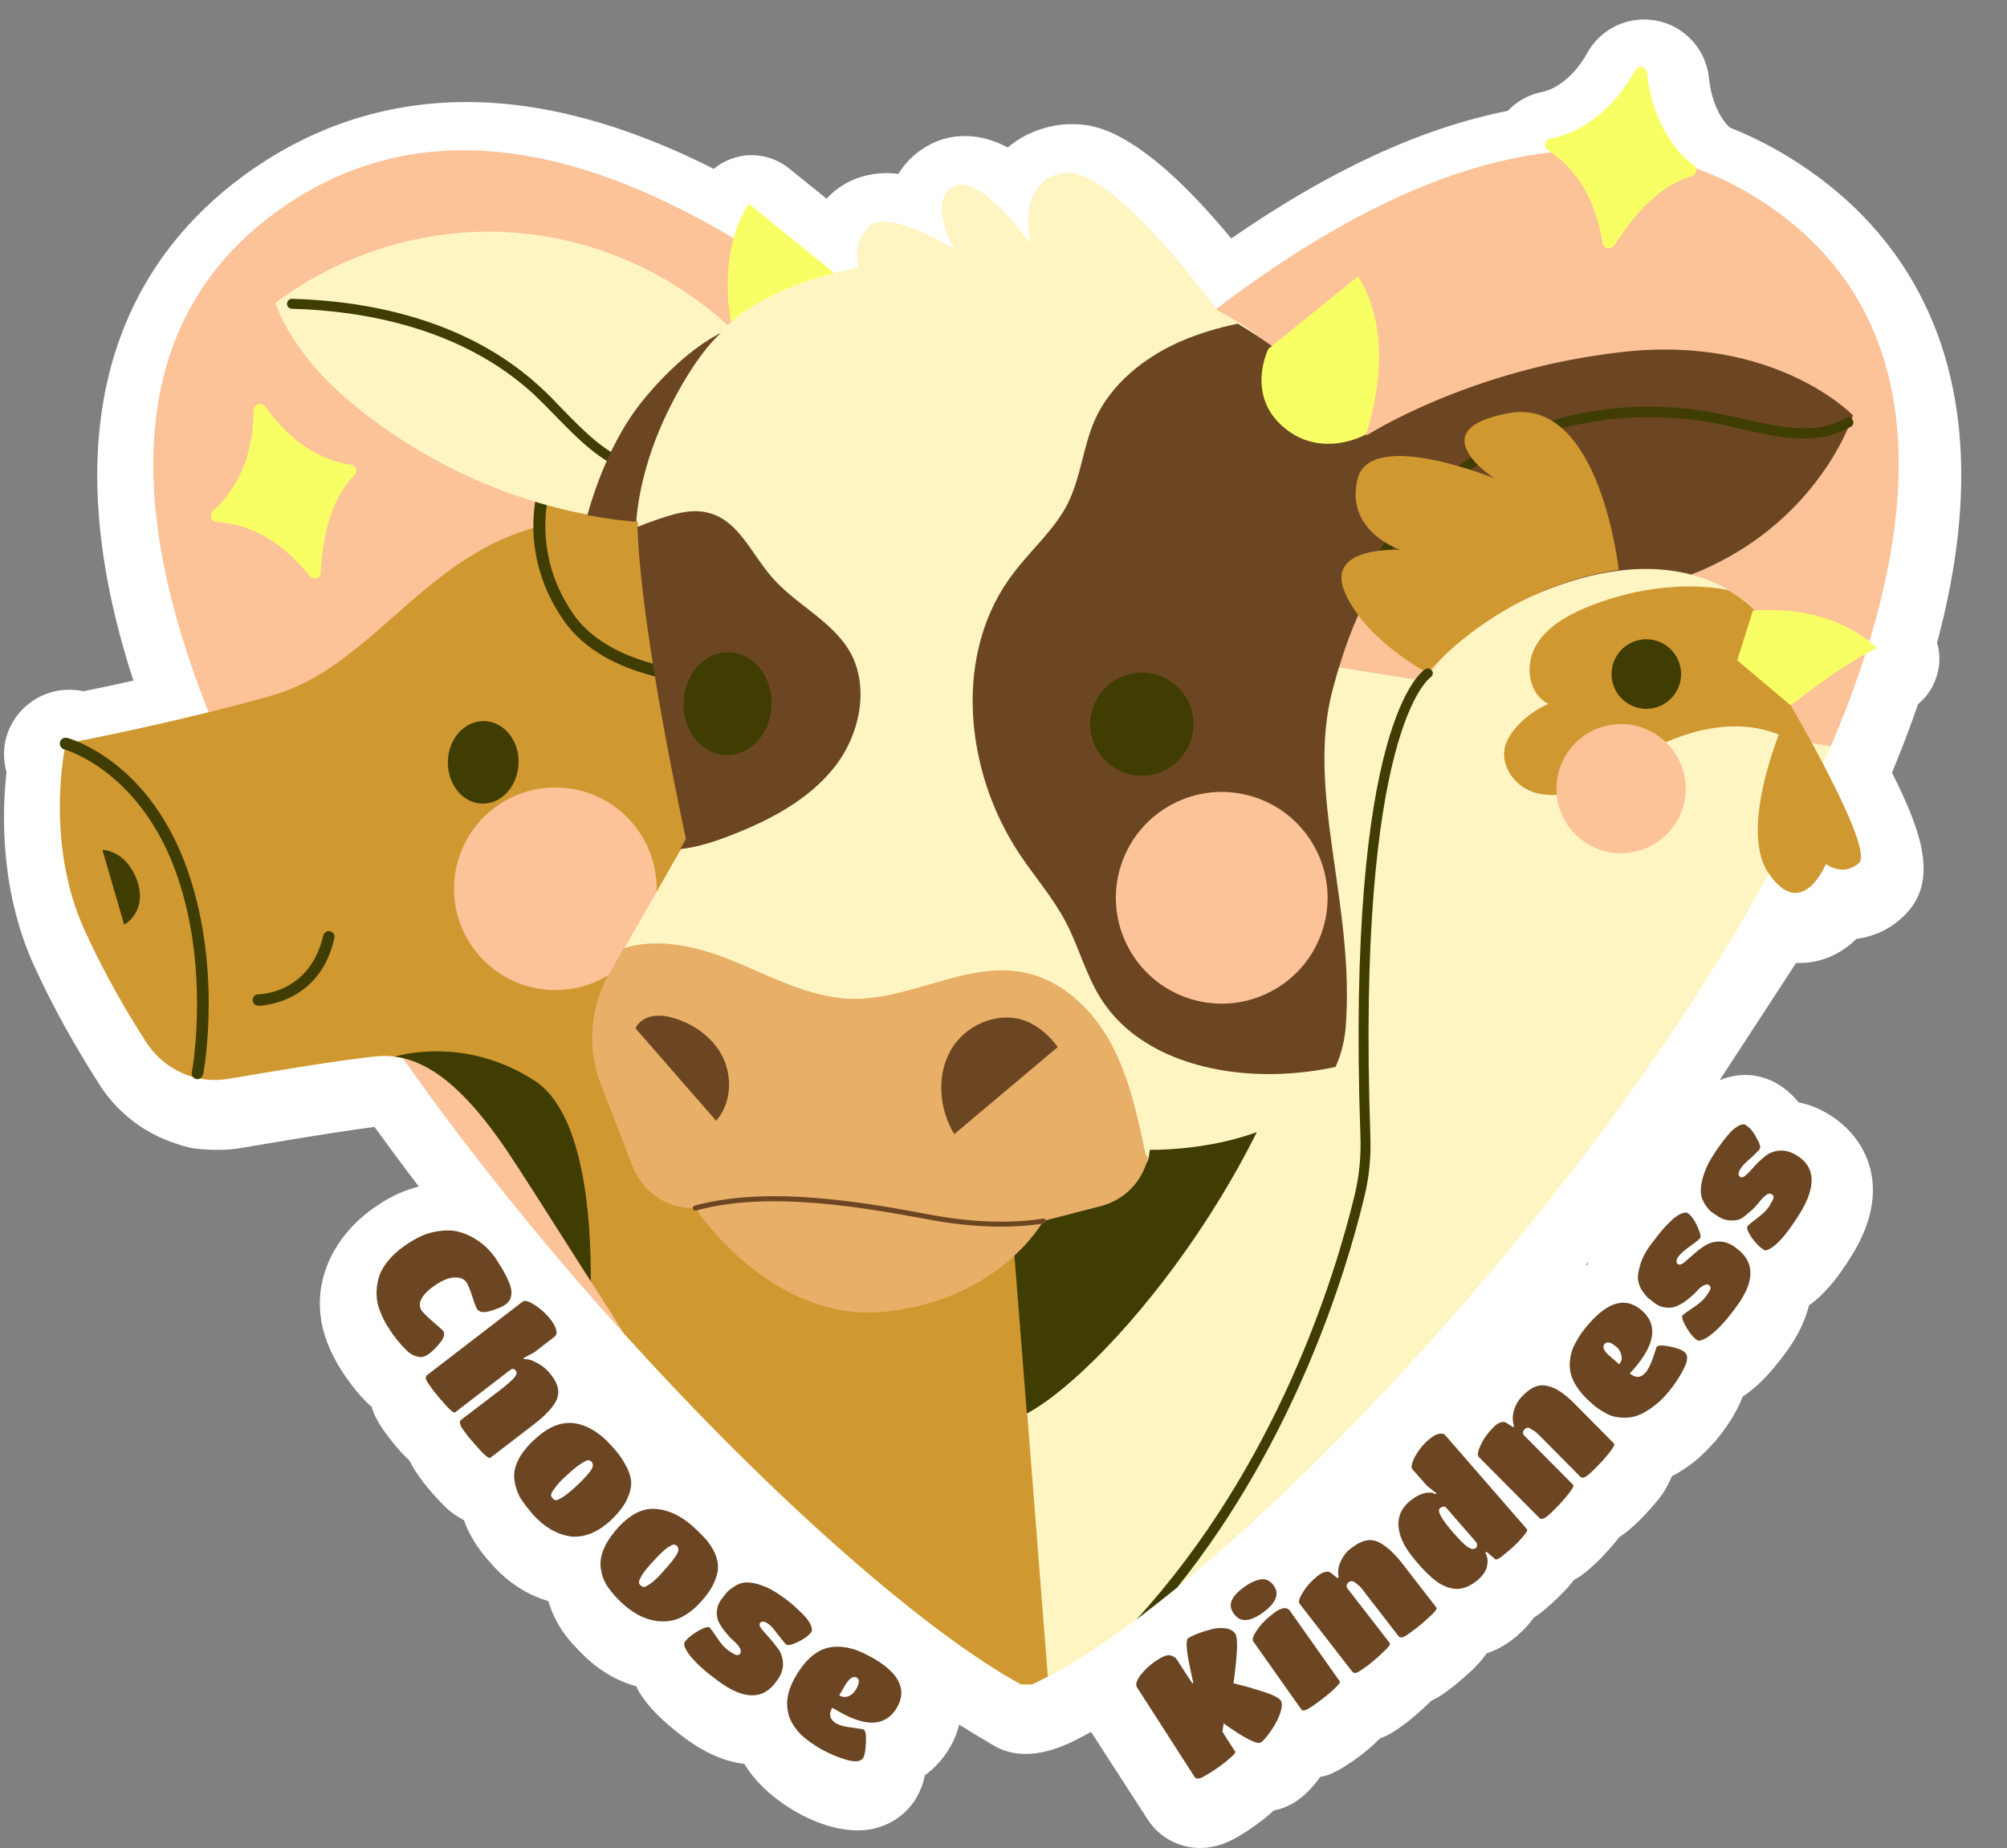
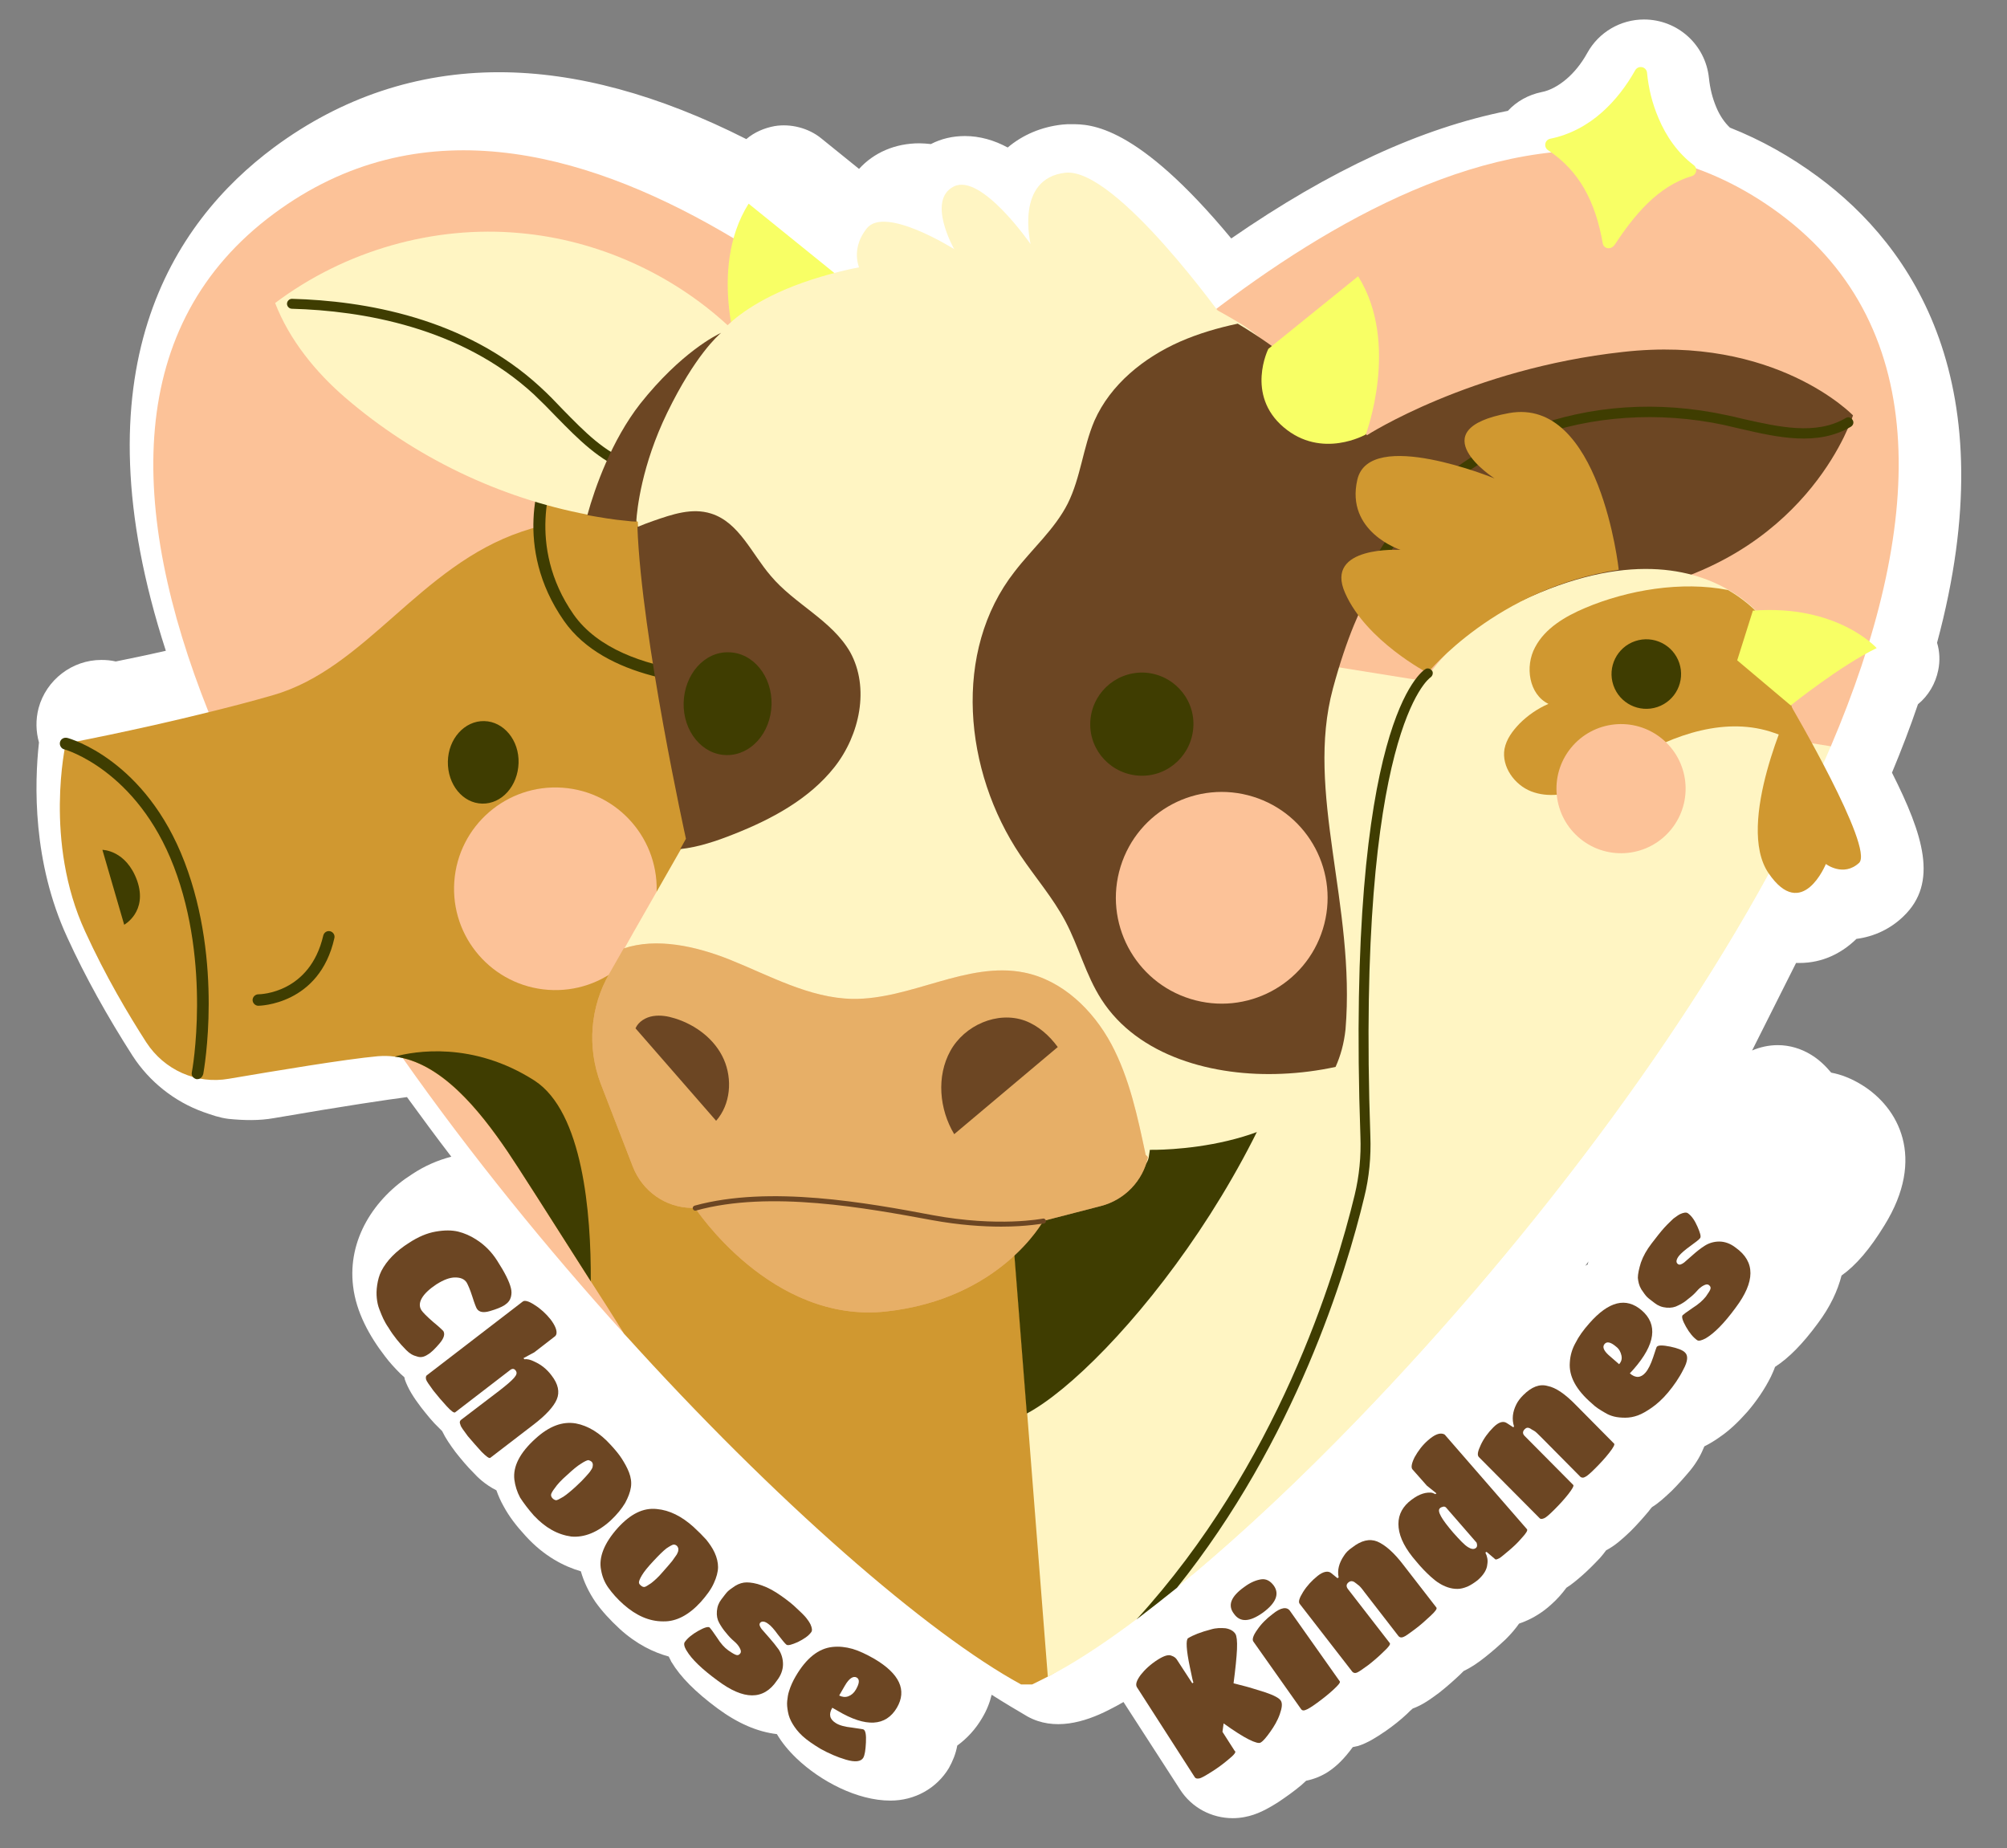
<svg xmlns="http://www.w3.org/2000/svg" height="483.6" preserveAspectRatio="xMidYMid meet" version="1.0" viewBox="3.2 11.5 525.2 483.6" width="525.2" zoomAndPan="magnify">
  <rect x="3.2" y="11.5" width="525.2" height="483.6" fill="#808080" stroke="none" />
  <g>
    <g id="change1_1">
-       <path d="M473.2,263.5c0.3,0,0.6,0,0.9,0c6.1,0,11.1-2.6,14.9-6.3c4.6-0.6,8.9-2.6,12.3-5.9c9.2-8.8,5.2-21.3-3-37.6 c2.5-6,4.8-12,6.8-17.9c2.7-2.2,4.6-5.4,5.3-8.9c0.5-2.4,0.4-4.9-0.3-7.2c18.3-67.9-6.5-103.7-31.1-121.9 c-7.3-5.4-15-9.7-23.1-12.9c-1.4-1.3-2.7-3.2-3.6-5.4c-1-2.4-1.6-4.8-1.9-7.6c-0.9-8.7-8.2-15.3-17-15.3c-6.1,0-11.8,3.3-14.8,8.7 c-1.6,2.9-3.5,5.2-5.5,6.9c-2,1.7-4.3,3-6.5,3.4c-3.4,0.7-6.5,2.4-8.8,4.9c-22.7,4.5-46.5,15.5-72.4,33.4 c-24.8-29.9-36.9-29.9-41.8-29.9c-0.8,0-1.6,0-2.4,0.1c-5.5,0.6-10.4,2.7-14.3,6c-3.5-1.9-7.3-3-11.2-3c-3.2,0-6.2,0.7-8.9,2.1 c-3.6,1.8-6.5,4.5-8.5,7.8c-1-0.1-2-0.2-3-0.2c-6.3,0-11.9,2.4-15.8,6.7c0,0-9.9-8-9.9-8c-3.3-2.7-8-3.9-12.2-3.2 c-2.7,0.5-5.3,1.6-7.4,3.4c-22.9-11.6-44.6-17.5-64.7-17.5c-21.4,0-41.2,6.6-58.8,19.6c-26.7,19.8-52.2,58.5-28.4,131.8 c-5.2,1.2-9.7,2.1-13.1,2.8c-1.3-0.3-2.5-0.4-3.8-0.4c-7.6,0-14.4,5.2-16.4,12.6c-0.8,3.1-0.7,6.1,0.1,9 c-1.2,10.8-1.7,31.3,7.4,51c4.7,10.3,10.5,20.7,17.1,31c4.4,6.8,11,12,18.5,14.7c2.3,0.8,4.2,1.5,6.6,1.8c4,0.4,8,0.5,11.9-0.2 c19.2-3.3,29.5-4.8,34.8-5.5c3.8,5.2,7.6,10.4,11.6,15.6c-3.5,0.9-7,2.4-10.3,4.6c-9.9,6.3-16.9,17.1-15.4,29.3 c0.8,6.8,4.3,13.1,8.4,18.4c1.2,1.6,2.6,3.1,4,4.5c0.3,0.3,0.7,0.6,1,0.9c0.1,0.2,0.1,0.4,0.1,0.5c0.9,2.6,2.4,4.9,4.3,7.4 c1.5,1.9,3,3.8,4.7,5.4c0.2,0.2,0.5,0.5,0.8,0.8c0.9,1.9,2.1,3.6,3.5,5.5c1.5,1.9,3,3.7,4.7,5.4c1,1.1,3,3.1,6,4.6 c0.5,1.4,1.1,2.8,1.9,4.2c1.4,2.6,3.3,5.1,5.7,7.7c4.9,5.4,10.1,8,14.5,9.3c0.8,2.8,2.1,5.5,3.8,8c1.7,2.4,3.8,4.7,6.4,7.1 c4.4,4,8.8,6.1,12.8,7.2c0.2,0.4,0.4,0.8,0.6,1.2c0,0.1,0.1,0.2,0.1,0.2c2.4,4,6.3,7.9,12.1,12.2c5.3,3.9,10.4,6.1,15.5,6.7 c1.3,2.2,3,4.3,5.2,6.4c6.2,5.9,15.8,11,24.5,11c6.4,0,12.1-3.2,15.3-8.5c1-1.8,1.8-3.7,2.2-5.9c2.6-1.9,4.8-4.3,6.5-7.2 c1.2-2,2-4,2.5-6.1c3.3,2.1,6.5,4,9.4,5.7c6.9,3.8,14.8,1.6,21.4-1.8c1.2-0.6,2.5-1.3,3.7-2l14.8,22.9c3,4.7,8.2,7.5,13.8,7.5 c1,0,2.1-0.1,3.1-0.3c3.2-0.6,5.8-2,8.8-3.9c2.1-1.4,4.2-2.9,6.1-4.5c0.4-0.4,0.8-0.7,1.2-1.1c2-0.4,4-1.2,5.7-2.3 c2.3-1.5,4.3-3.5,6.5-6.5c0.5-0.1,1-0.2,1.4-0.3c2.5-0.8,4.7-2.2,7.2-3.9c2-1.4,3.9-2.9,5.6-4.5c0.5-0.5,1-1,1.5-1.4c0,0,0,0,0,0 c2.5-0.9,4.6-2.4,7-4.2c1.9-1.5,3.7-3.1,5.4-4.7c0.3-0.3,0.6-0.6,0.9-0.9c1.9-0.9,3.7-2.1,5.7-3.7c1.9-1.5,3.7-3.1,5.4-4.7 c1.4-1.4,2.5-2.7,3.4-4c0.4-0.2,0.9-0.3,1.3-0.5c2.5-1,4.9-2.5,7-4.4c1.7-1.5,3-3,4.1-4.5c1.3-0.8,2.6-1.9,4-3.1 c1.6-1.4,3.2-3,4.8-4.7c0.6-0.7,1.1-1.3,1.6-2c2.3-1.2,4.2-2.9,6.4-5c1.7-1.7,3.3-3.5,4.8-5.3c0.3-0.4,0.5-0.7,0.8-1 c1.8-1.1,3.4-2.6,5.2-4.3c1.7-1.7,3.3-3.5,4.8-5.3c1.8-2.2,2.9-4.3,3.7-6.3c1.4-0.7,2.9-1.6,4.4-2.7c2.3-1.6,4.5-3.7,6.9-6.4 c2.3-2.7,4.4-5.7,6.1-9.1c0.4-0.9,0.8-1.7,1.1-2.6c3.7-2.4,7.3-6.1,11.2-11.4c3.3-4.4,5.2-8.6,6.2-12.5c3.8-2.7,7.4-6.9,11.2-13.1 c11-17.7,3.7-30.9-5.9-36.8c-2.6-1.6-5.3-2.7-8-3.2c-1.6-1.9-3.3-3.5-5.3-4.7c-2.6-1.6-5.6-2.5-8.7-2.5c-2.3,0-4.6,0.5-6.7,1.4 L473.2,263.5z M418.9,341.6c-0.1,0.3-0.2,0.5-0.2,0.8c-0.2,0.1-0.5,0.2-0.7,0.4C418.3,342.4,418.6,342,418.9,341.6z" fill="#fff" />
+       <path d="M473.2,263.5c0.3,0,0.6,0,0.9,0c6.1,0,11.1-2.6,14.9-6.3c4.6-0.6,8.9-2.6,12.3-5.9c9.2-8.8,5.2-21.3-3-37.6 c2.5-6,4.8-12,6.8-17.9c2.7-2.2,4.6-5.4,5.3-8.9c0.5-2.4,0.4-4.9-0.3-7.2c18.3-67.9-6.5-103.7-31.1-121.9 c-7.3-5.4-15-9.7-23.1-12.9c-1.4-1.3-2.7-3.2-3.6-5.4c-1-2.4-1.6-4.8-1.9-7.6c-0.9-8.7-8.2-15.3-17-15.3c-6.1,0-11.8,3.3-14.8,8.7 c-1.6,2.9-3.5,5.2-5.5,6.9c-2,1.7-4.3,3-6.5,3.4c-3.4,0.7-6.5,2.4-8.8,4.9c-22.7,4.5-46.5,15.5-72.4,33.4 c-24.8-29.9-36.9-29.9-41.8-29.9c-0.8,0-1.6,0-2.4,0.1c-5.5,0.6-10.4,2.7-14.3,6c-3.5-1.9-7.3-3-11.2-3c-3.2,0-6.2,0.7-8.9,2.1 c-1-0.1-2-0.2-3-0.2c-6.3,0-11.9,2.4-15.8,6.7c0,0-9.9-8-9.9-8c-3.3-2.7-8-3.9-12.2-3.2 c-2.7,0.5-5.3,1.6-7.4,3.4c-22.9-11.6-44.6-17.5-64.7-17.5c-21.4,0-41.2,6.6-58.8,19.6c-26.7,19.8-52.2,58.5-28.4,131.8 c-5.2,1.2-9.7,2.1-13.1,2.8c-1.3-0.3-2.5-0.4-3.8-0.4c-7.6,0-14.4,5.2-16.4,12.6c-0.8,3.1-0.7,6.1,0.1,9 c-1.2,10.8-1.7,31.3,7.4,51c4.7,10.3,10.5,20.7,17.1,31c4.4,6.8,11,12,18.5,14.7c2.3,0.8,4.2,1.5,6.6,1.8c4,0.4,8,0.5,11.9-0.2 c19.2-3.3,29.5-4.8,34.8-5.5c3.8,5.2,7.6,10.4,11.6,15.6c-3.5,0.9-7,2.4-10.3,4.6c-9.9,6.3-16.9,17.1-15.4,29.3 c0.8,6.8,4.3,13.1,8.4,18.4c1.2,1.6,2.6,3.1,4,4.5c0.3,0.3,0.7,0.6,1,0.9c0.1,0.2,0.1,0.4,0.1,0.5c0.9,2.6,2.4,4.9,4.3,7.4 c1.5,1.9,3,3.8,4.7,5.4c0.2,0.2,0.5,0.5,0.8,0.8c0.9,1.9,2.1,3.6,3.5,5.5c1.5,1.9,3,3.7,4.7,5.4c1,1.1,3,3.1,6,4.6 c0.5,1.4,1.1,2.8,1.9,4.2c1.4,2.6,3.3,5.1,5.7,7.7c4.9,5.4,10.1,8,14.5,9.3c0.8,2.8,2.1,5.5,3.8,8c1.7,2.4,3.8,4.7,6.4,7.1 c4.4,4,8.8,6.1,12.8,7.2c0.2,0.4,0.4,0.8,0.6,1.2c0,0.1,0.1,0.2,0.1,0.2c2.4,4,6.3,7.9,12.1,12.2c5.3,3.9,10.4,6.1,15.5,6.7 c1.3,2.2,3,4.3,5.2,6.4c6.2,5.9,15.8,11,24.5,11c6.4,0,12.1-3.2,15.3-8.5c1-1.8,1.8-3.7,2.2-5.9c2.6-1.9,4.8-4.3,6.5-7.2 c1.2-2,2-4,2.5-6.1c3.3,2.1,6.5,4,9.4,5.7c6.9,3.8,14.8,1.6,21.4-1.8c1.2-0.6,2.5-1.3,3.7-2l14.8,22.9c3,4.7,8.2,7.5,13.8,7.5 c1,0,2.1-0.1,3.1-0.3c3.2-0.6,5.8-2,8.8-3.9c2.1-1.4,4.2-2.9,6.1-4.5c0.4-0.4,0.8-0.7,1.2-1.1c2-0.4,4-1.2,5.7-2.3 c2.3-1.5,4.3-3.5,6.5-6.5c0.5-0.1,1-0.2,1.4-0.3c2.5-0.8,4.7-2.2,7.2-3.9c2-1.4,3.9-2.9,5.6-4.5c0.5-0.5,1-1,1.5-1.4c0,0,0,0,0,0 c2.5-0.9,4.6-2.4,7-4.2c1.9-1.5,3.7-3.1,5.4-4.7c0.3-0.3,0.6-0.6,0.9-0.9c1.9-0.9,3.7-2.1,5.7-3.7c1.9-1.5,3.7-3.1,5.4-4.7 c1.4-1.4,2.5-2.7,3.4-4c0.4-0.2,0.9-0.3,1.3-0.5c2.5-1,4.9-2.5,7-4.4c1.7-1.5,3-3,4.1-4.5c1.3-0.8,2.6-1.9,4-3.1 c1.6-1.4,3.2-3,4.8-4.7c0.6-0.7,1.1-1.3,1.6-2c2.3-1.2,4.2-2.9,6.4-5c1.7-1.7,3.3-3.5,4.8-5.3c0.3-0.4,0.5-0.7,0.8-1 c1.8-1.1,3.4-2.6,5.2-4.3c1.7-1.7,3.3-3.5,4.8-5.3c1.8-2.2,2.9-4.3,3.7-6.3c1.4-0.7,2.9-1.6,4.4-2.7c2.3-1.6,4.5-3.7,6.9-6.4 c2.3-2.7,4.4-5.7,6.1-9.1c0.4-0.9,0.8-1.7,1.1-2.6c3.7-2.4,7.3-6.1,11.2-11.4c3.3-4.4,5.2-8.6,6.2-12.5c3.8-2.7,7.4-6.9,11.2-13.1 c11-17.7,3.7-30.9-5.9-36.8c-2.6-1.6-5.3-2.7-8-3.2c-1.6-1.9-3.3-3.5-5.3-4.7c-2.6-1.6-5.6-2.5-8.7-2.5c-2.3,0-4.6,0.5-6.7,1.4 L473.2,263.5z M418.9,341.6c-0.1,0.3-0.2,0.5-0.2,0.8c-0.2,0.1-0.5,0.2-0.7,0.4C418.3,342.4,418.6,342,418.9,341.6z" fill="#fff" />
    </g>
    <g>
      <g id="change2_5">
        <path d="M482.3,206.8c-1.4,3.3-276.2,197.5-315.8,153.7c-20.1-22.2-40.1-46.8-57.9-72.1c-0.2-0.3-0.4-0.5-0.5-0.8 c-6.8-9.6-13.2-19.4-19.2-29.1c-12.5-20.3-23.2-40.8-31.1-60.6C36.6,144.8,35.8,96.3,74.9,67.4c75.5-55.9,171.2,45.8,197,67.3 c25.8-21.5,121.5-123.2,197-67.3C509.5,97.5,506.5,150,482.3,206.8z" fill="#fcc298" />
      </g>
      <g>
        <g id="change3_1">
          <path d="M333.3,373.6c-31.5,32.6-36.1,66.5-56,76.7c-1.4,0.7-2.7,1.4-4,2h-2.9c-24.4-13.3-64.3-47.9-103.9-91.8 c-3-4.8-5.9-9.4-8.7-13.7c-11.2-17.6-19.6-30.8-21.8-34c-7-10.2-16.2-21.8-27.4-24.4c-0.7-0.2-1.4-0.3-2.2-0.4 c-1.4-0.2-2.8-0.2-4.3-0.1c-8.7,0.8-26.6,3.8-39,5.9c-8.5,1.5-16.9-2.3-21.6-9.5c-4.7-7.3-10.7-17.4-16-29 c-10.9-23.6-5.1-49.2-5.1-49.2s18-3.4,37.3-8.2c5.7-1.4,11.5-2.9,17-4.5c24.3-7,38.3-33.8,65.1-42.8c1.5-0.5,3-1,4.6-1.3 c0.2,0,0.3-0.1,0.5-0.1c0-7.5,1.7-13.2,1.9-13.8c0,0,0-0.1,0-0.1c28.7,5.8,84.3,24.9,84.3,24.9l-4.6,7.2l104.2,38.8L333.3,373.6 z" fill="#d09830" />
        </g>
        <g>
          <g id="change4_8">
            <path d="M196.9,191.1c-11,0-35.4-1.8-46.1-17.1c-13.7-19.6-5.8-38.5-5.4-39.3c0.3-0.8,1.2-1.1,2-0.8 c0.8,0.3,1.1,1.2,0.8,2c-0.1,0.2-7.6,18.2,5.1,36.4c12.8,18.2,48.6,15.7,48.9,15.6c0.8-0.1,1.6,0.6,1.6,1.4 c0.1,0.8-0.6,1.6-1.4,1.6C202.1,190.9,200.1,191.1,196.9,191.1z" fill="#3f3d01" />
          </g>
          <g>
            <g id="change4_1">
              <path d="M54.9,293.9c-0.1,0-0.2,0-0.3,0c-0.8-0.2-1.4-0.9-1.2-1.8c0.1-0.3,5.1-28.2-4.7-53.8 C39,213,20.2,207.6,20,207.6c-0.8-0.2-1.3-1.1-1.1-1.9s1-1.3,1.9-1.1c0.8,0.2,20.5,5.8,30.7,32.5c10.1,26.4,5.1,54.2,4.9,55.4 C56.2,293.3,55.6,293.9,54.9,293.9z" fill="#3f3d01" />
            </g>
            <g id="change4_11">
              <path d="M30,233.9l5.7,19.6c0,0,6.2-3.4,3.4-11.5C36.2,233.9,30,233.9,30,233.9z" fill="#3f3d01" />
            </g>
          </g>
          <g id="change4_12">
            <path d="M120.4,210.8c-0.1,6,3.9,10.9,9,11c5.1,0.1,9.3-4.6,9.5-10.6s-3.9-10.9-9-11 C124.8,200.1,120.5,204.8,120.4,210.8z" fill="#3f3d01" />
          </g>
          <g id="change4_2">
            <path d="M70.8,274.7c-0.8,0-1.5-0.7-1.5-1.5c0-0.8,0.7-1.5,1.5-1.5c0.6,0,13.5-0.3,17-15.4c0.2-0.8,1-1.3,1.8-1.1 c0.8,0.2,1.3,1,1.1,1.8C86.8,274.5,71,274.7,70.8,274.7z" fill="#3f3d01" />
          </g>
          <g id="change4_5">
            <path d="M157.8,346.8c-11.2-17.6-19.6-30.8-21.8-34c-7.4-10.9-17.4-23.3-29.5-24.8c5.1-1.4,20.4-4.1,36.6,6.3 C155.7,302.5,157.9,328.9,157.8,346.8z" fill="#3f3d01" />
          </g>
          <g id="change2_4">
            <circle cx="148.4" cy="244.1" fill="#fcc298" r="26.5" transform="matrix(.071 -.998 .998 .071 -105.618 374.856)" />
          </g>
        </g>
      </g>
      <g>
        <g id="change5_1">
          <path d="M482.3,206.8c-43.5,102-155.2,217.9-204.9,243.5l-5.4-68.9l-5.5-70.1l36.4-56.5l44.8-69.6L482.3,206.8z" fill="#fff5c3" />
        </g>
        <g id="change4_13">
          <path d="M349.7,249.9c-5.5,59.9-55.9,119.9-77.8,131.5l-5.5-70.1l36.4-56.5l22.8-26.8L349.7,249.9z" fill="#3f3d01" />
        </g>
        <g>
          <g id="change6_4">
            <path d="M222.6,83.8c0,0,6,12-4,20.5c-10,8.5-21.5,1.9-21.5,1.9s-9-23.9,2-41.4L222.6,83.8z" fill="#f8ff65" />
          </g>
          <g>
            <g id="change5_3">
              <path d="M460.7,122.8c0,10.2-9.4,21.6-29.8,26.5c-43.5,10.3-63.6,9.4-63.6,9.4s-36.9,6.3-44.2,33.4 c-2.4,8.8,0.5,17.9,5.4,27.2c6,11.5,15,23.3,20.9,35.7c4,8.4-2.7,16.8-3.4,25.7c-0.3,3.7,8.1,7.2,6.8,10.1 c-10.6,22.5-48.7,21.6-48.7,21.6l-0.1,0.7c-0.1,0.4-0.1,0.8-0.2,1.3v0c-1.3,6.2-15,6.4-21.3,8c0,0-11.5,5.6-35.6,7.7 c-4.9,0.4-10,0.9-15.1,1.5c-16.1,1.8-23.1-7.4-35-11.1c-10.2-3.2-16.9-8.1-18.1-11.1l-9-17.7c-3.6-9.5-11.8-16.7-6.8-25.5 l3.7-6.5l2.3-4.1l12.5-21.9l1.5-2.7c0,0,11-36.6,9.9-65.7c0-0.4-17.7-12.1-22.6-15.9c0,0-0.1-0.7-0.1-1.4c-0.1,0-0.1,0-0.2,0 l-5.5-7.4l-7.3,5.6c-23.3-4.4-45.5-15.1-63.5-30.6c-7.8-6.7-14.7-15.2-18.4-24.8c18.2-13.7,41.5-20.4,64.1-18.3 c20.1,1.8,39.5,10.5,54.3,24.1c3.4-3.2,10.6-8.6,24.5-12.7c3.1-0.9,6.4-1.8,10.2-2.5c10-2,22.4-3.2,37.9-3.1 c22.6,0.3,41.5,6.7,56.3,14.8c1.6,0.9,3.2,1.8,4.7,2.7h0c22.1,13.3,21.8,40.5,21.8,40.5s38.1-4.4,78.1-8.8 c0.5-0.1,6.6-16.3,7.1-16.3C454.2,109.7,460.8,111.5,460.7,122.8z" fill="#fff5c3" />
            </g>
            <g id="change7_20">
              <path d="M221.6,212.2c-6.6,8.4-16.5,13.7-26.4,17.6c-4.5,1.8-9.3,3.4-14,3.9l1.5-2.7c0,0-11.6-52.5-12.7-81.6 c1.4-0.6,2.8-1.1,4.2-1.6c4.9-1.7,10.1-3.5,15.1-1.9c7.3,2.3,10.6,10.5,15.6,16.3c6.2,7.4,16,11.6,20.8,20 C230.8,191.5,228.2,203.8,221.6,212.2z" fill="#6c4623" />
            </g>
            <g id="change5_4">
              <path d="M323.9,95.6c0,0-28.6-40.3-41.9-38.9c-13.3,1.5-9.1,18.7-9.1,18.7S260,56.7,252.8,60.3s0.1,16.4,0.1,16.4 s-18.2-11.5-22.9-5.4c-4.8,6.1-1.4,11.5-1.4,11.5L244,104L323.9,95.6z" fill="#fff5c3" />
            </g>
            <g id="change7_17">
              <path d="M270.2,235.3c3.9,5.8,8.5,11.1,11.8,17.3c3.5,6.6,5.3,14,9.4,20.4c9.6,15,29.4,20.3,47.3,19.5 c4.7-0.2,9.4-0.8,14-1.8c1.3-2.9,2.2-6.1,2.6-9.8c2.7-32.5-10.6-62.1-3.3-89.2c7.3-27.1,15.4-32.9,15.4-32.9 s22.9,17.2,66.4,6.8c43.5-10.3,54.3-45.4,54.3-45.4s-20.2-21.1-60.2-16.6c-40,4.4-67,21.8-67,21.8s-11.7-16-33.8-29.2l0,0 c-5.2,1.1-10.3,2.6-15.1,4.7c-9.5,4.2-18.2,11.2-22.4,20.7c-3,7-3.6,14.9-7,21.7c-3.4,6.7-9.3,11.8-13.9,17.8 C252.4,181.9,255.4,213.3,270.2,235.3z" fill="#6c4623" />
            </g>
            <g id="change4_7">
              <path d="M168.1,135c-0.1,0-0.3,0-0.4-0.1c-7.6-2.7-13.3-8.6-18.9-14.3c-1.9-2-3.9-4-5.9-5.9 c-19.1-17.6-45-21.9-63.3-22.4c-0.7,0-1.3-0.6-1.3-1.3c0-0.7,0.6-1.3,1.3-1.3c18.8,0.5,45.3,4.9,65,23.1c2.1,1.9,4.1,4,6,6 c5.6,5.7,10.8,11.1,17.9,13.6c0.7,0.2,1,1,0.8,1.7C169.2,134.7,168.7,135,168.1,135z" fill="#3f3d01" />
            </g>
            <g id="change2_1">
              <path d="M160.4,295.1l8.4,21.7c2.5,6.4,8.5,10.7,15.4,10.8c0.3,0,0.6,0,0.9,0c0,0,19.9,30.4,50,27.1 c30-3.3,41.1-23.7,41.1-23.7l15.1-3.9c6.2-1.6,11-6.6,12.3-12.8l0,0l-0.6-0.6c-2.1-9.9-4.2-20-9-29 c-4.8-8.9-12.8-16.7-22.8-18.7c-14.9-3-29.6,7.1-44.9,6.9c-11.3-0.2-21.7-6.1-32.2-10.3c-8.8-3.5-19.1-5.8-27.7-2.9l-3.7,6.5 C157.6,275,156.8,285.6,160.4,295.1z" fill="#fcc298" />
            </g>
            <g id="change3_3" opacity=".47">
              <path d="M160.4,295.1l8.4,21.7c2.5,6.4,8.5,10.7,15.4,10.8c0.3,0,0.6,0,0.9,0c0,0,19.9,30.4,50,27.1 c30-3.3,41.1-23.7,41.1-23.7l15.1-3.9c6.2-1.6,11-6.6,12.3-12.8l0,0l-0.6-0.6c-2.1-9.9-4.2-20-9-29 c-4.8-8.9-12.8-16.7-22.8-18.7c-14.9-3-29.6,7.1-44.9,6.9c-11.3-0.2-21.7-6.1-32.2-10.3c-8.8-3.5-19.1-5.8-27.7-2.9l-3.7,6.5 C157.6,275,156.8,285.6,160.4,295.1z" fill="#d09830" />
            </g>
            <g>
              <g id="change2_2">
                <circle cx="322.9" cy="246.4" fill="#fcc298" r="27.7" transform="rotate(-72.842 322.934 246.416)" />
              </g>
              <g id="change4_3">
                <path d="M288.5,200.7c-0.2,7.4,5.7,13.6,13.2,13.8c7.4,0.2,13.6-5.7,13.8-13.2c0.2-7.4-5.7-13.6-13.2-13.8 C294.8,187.4,288.7,193.3,288.5,200.7z" fill="#3f3d01" />
              </g>
              <g id="change4_4">
                <path d="M182.1,195.4c-0.2,7.4,4.8,13.6,11.2,13.7s11.6-5.8,11.8-13.2c0.2-7.4-4.8-13.6-11.2-13.7 C187.5,182,182.3,188,182.1,195.4z" fill="#3f3d01" />
              </g>
              <g>
                <g id="change7_2">
                  <path d="M280,285.5c-2.2-3-5.1-5.6-8.6-6.9c-7.2-2.6-15.8,1.2-19.5,7.9s-2.9,15.3,1,21.8L280,285.5z" fill="#6c4623" />
                </g>
                <g id="change7_13">
                  <path d="M190.6,304.8c3.8-4.3,4.3-10.9,2-16.1s-7.3-9-12.8-10.7c-1.9-0.6-3.8-0.9-5.7-0.6s-3.8,1.4-4.6,3.2 L190.6,304.8z" fill="#6c4623" />
                </g>
              </g>
              <g id="change7_8">
                <path d="M265.2,332.5c-4.8,0-11-0.4-18.1-1.7c-16.9-3.1-42.4-7.9-61.8-2.5c-0.3,0.1-0.7-0.1-0.8-0.5 c-0.1-0.3,0.1-0.7,0.5-0.8c19.6-5.4,45.3-0.7,62.3,2.5c17.3,3.2,28.7,0.9,28.8,0.9c0.4-0.1,0.7,0.2,0.8,0.5 c0.1,0.4-0.2,0.7-0.5,0.8C276.3,331.6,272.2,332.5,265.2,332.5z" fill="#6c4623" />
              </g>
            </g>
            <g id="change4_10">
              <path d="M365.1,158.1c-0.2,0-0.5-0.1-0.7-0.2c-0.6-0.4-0.8-1.2-0.5-1.8c8.7-14.7,22.8-26.3,39.6-32.6 c15.9-6,33.7-7.2,51.3-3.4c1.4,0.3,2.9,0.6,4.4,1c9.4,2.1,19.2,4.4,27-0.2c0.6-0.4,1.4-0.2,1.8,0.5c0.4,0.6,0.2,1.4-0.5,1.8 c-8.7,5.1-19,2.8-28.9,0.5c-1.5-0.3-2.9-0.7-4.3-1c-17-3.6-34.7-2.4-49.9,3.3c-16.3,6.1-29.9,17.3-38.3,31.5 C366,157.9,365.5,158.1,365.1,158.1z" fill="#3f3d01" />
            </g>
            <g id="change7_18">
              <path d="M156.9,146.3c3.4,0.6,6.8,1.2,10.3,1.5c0.8,0.1,1.7,0.2,2.5,0.2c0.2-3.2,1.4-14.7,8.1-28.5 c7.3-15,13.3-20.2,14.1-20.9c-1.1,0.5-10.5,5.1-21.2,18.6C163.3,126.7,158.9,139,156.9,146.3z" fill="#6c4623" />
            </g>
          </g>
          <g id="change6_3">
            <path d="M335.1,102.8c0,0-6,12,4,20.5s21.5,1.9,21.5,1.9s9-23.9-2-41.4L335.1,102.8z" fill="#f8ff65" />
          </g>
        </g>
      </g>
      <g>
        <g>
          <g>
            <g id="change5_2">
              <path d="M477.9,216.7c-27.1,58.2-74.7,119.9-119.2,166c-15.2,15.8-30.1,29.7-43.7,41.1 c19.5-27,42.6-65.7,45.4-100.9c5-62.1-11.1-127.9,37.9-152.7c28.5-14.4,46.8-10.3,57.1-4.4c7.4,4.2,10.7,9.5,10.7,9.5l8.5,30 L477.9,216.7z" fill="#fff5c3" />
            </g>
          </g>
          <g>
            <g id="change3_4">
              <path d="M426.8,160.6c0,0-4.9-45.3-28.7-41c-23.8,4.3-3.8,17.1-3.8,17.1s-32.7-13.4-35.9,0.3s11.3,18.4,11.3,18.4 s-20.1-1.2-14.5,11.3c5.5,12.5,21.6,20.9,21.6,20.9S394.8,165.4,426.8,160.6z" fill="#d09830" />
            </g>
          </g>
          <g>
            <g>
              <g id="change3_5">
                <path d="M474.6,205.3c-2.4-0.1-4.7-1.2-7.1-2c-12.4-4.4-26.3,0.3-37.5,7.2c-4,2.5-7.9,5.3-12.3,7.2 c-4.4,1.8-9.4,2.6-13.8,0.9s-7.8-6.5-7-11.1c0.5-2.6,2.1-4.7,3.9-6.6c2.2-2.2,4.8-4,7.6-5.2c-5.1-2.5-6.2-9.8-3.5-14.8 c2.6-5,7.9-8.1,13.1-10.3c11.1-4.7,25.2-7.1,37.4-4.7c7.4,4.3,10.7,9.5,10.7,9.5L474.6,205.3z" fill="#d09830" />
              </g>
            </g>
            <g>
              <g id="change3_2">
                <path d="M471.8,196.1c0,0-14.6,31-5.8,43.9c8.8,12.9,15-2.4,15-2.4s4.6,3.5,8.7-0.3 C493.7,233.4,471.8,196.1,471.8,196.1z" fill="#d09830" />
              </g>
            </g>
            <g>
              <g id="change6_1">
                <path d="M461.9,171.3l-4.1,13l14,11.8c0,0,13.1-10.5,22.5-15C494.3,181.1,484,169.6,461.9,171.3z" fill="#f8ff65" />
              </g>
            </g>
            <g>
              <g id="change4_6">
                <circle cx="434" cy="187.9" fill="#3f3d01" r="9.1" transform="rotate(-18.666 433.988 187.858)" />
              </g>
            </g>
            <g>
              <g id="change2_3">
                <circle cx="427.4" cy="217.9" fill="#fcc298" r="16.9" transform="rotate(-51.04 427.384 217.891)" />
              </g>
            </g>
          </g>
        </g>
        <g>
          <g id="change4_9">
            <path d="M377.5,188.8c-0.3,0.2-19.4,14-15.7,120c0.2,5.4-0.3,10.8-1.6,16c-4.7,19.6-18,63.5-49,102.2 c-3.6,2.9-7.2,5.7-10.6,8.3c36.9-40.4,52-90,57.1-111.1c1.2-5,1.7-10.1,1.5-15.3c-3.8-108.9,16.2-121.8,17-122.3 c0.6-0.4,1.4-0.1,1.8,0.5C378.3,187.6,378.1,188.4,377.5,188.8z" fill="#3f3d01" />
          </g>
        </g>
      </g>
      <g>
        <g>
          <g id="change6_5">
            <path d="M422.6,75.1c-1.9-10.8-6.1-18.9-14.3-24.3c-1.2-0.8-0.9-2.7,0.6-3c5-1,9.7-3.5,13.5-6.9 c3.5-3.1,6.4-6.9,8.7-11c0.8-1.4,2.9-1,3.1,0.6c0.4,4.1,1.3,7.9,3,11.9c2,4.8,5.1,9.2,9.2,12.3c1.1,0.8,0.8,2.5-0.5,2.9 c-8.9,2.6-15.2,10.4-20.2,18C424.7,77,422.8,76.6,422.6,75.1z" fill="#f8ff65" />
          </g>
        </g>
        <g>
          <g id="change6_2">
-             <path d="M84.3,162.3c-6.9-8.5-14.6-13.5-24.4-14.2c-1.4-0.1-2.1-1.9-1-2.9c3.8-3.3,6.7-7.8,8.4-12.6 c1.6-4.4,2.2-9.1,2.3-13.8c0-1.6,2.1-2.2,3-0.9c2.4,3.3,5,6.3,8.4,9c4.1,3.2,8.9,5.5,14,6.2c1.3,0.2,1.9,1.8,0.9,2.8 c-6.5,6.6-8.2,16.5-8.8,25.6C87.1,162.9,85.3,163.5,84.3,162.3z" fill="#f8ff65" />
-           </g>
+             </g>
        </g>
      </g>
      <g>
        <g id="change7_15">
          <path d="M109.5,364.8c-0.9-0.9-1.7-1.8-2.5-2.8c-0.8-1-1.5-2-2.1-3c-0.7-1-1.1-1.8-1.4-2.4c-0.3-0.6-0.6-1.4-1-2.4 c-0.4-1-0.6-2-0.7-3c-0.1-1-0.1-2.1,0.1-3.4c0.2-1.3,0.5-2.5,1.1-3.7c1.4-2.7,3.8-5.2,7.3-7.4c2.3-1.5,4.6-2.5,6.9-2.9 c2.3-0.4,4.2-0.4,5.9,0c1.6,0.4,3.2,1.1,4.6,2c2.4,1.5,4.2,3.4,5.6,5.6c2,3.1,3.2,5.5,3.6,7.2c0.2,0.8,0.2,1.5,0,2.3 c-0.2,0.8-0.7,1.5-1.6,2.1c-0.9,0.6-2.2,1.1-3.9,1.6c-1.7,0.5-2.8,0.3-3.4-0.6c-0.2-0.3-0.6-1.3-1.2-3.2 c-0.6-1.9-1.2-3.2-1.5-3.7c-0.6-0.9-1.6-1.3-3-1.3c-1.4,0-3,0.6-4.9,1.8c-1.8,1.2-3.1,2.4-3.8,3.6c-0.7,1.2-0.7,2.3-0.1,3.2 c0.4,0.6,1.4,1.6,3,3c1.6,1.3,2.5,2.2,2.7,2.4c0.5,0.8,0.2,1.9-1,3.3c-1.2,1.4-2.2,2.4-3.1,2.9c-0.9,0.6-1.8,0.8-2.7,0.5 C111.2,366.2,110.4,365.7,109.5,364.8z" fill="#6c4623" />
        </g>
        <g id="change7_9">
          <path d="M123.8,383.1l10.1-7.7c1.8-1.4,3.1-2.5,3.8-3.3c0.7-0.8,0.9-1.4,0.4-2c-0.4-0.5-0.9-0.5-1.5,0l-14.3,11 c-0.3,0.2-1-0.3-2.2-1.6c-1.2-1.3-2.4-2.7-3.5-4.1c-1.1-1.5-1.8-2.5-1.9-2.9s-0.1-0.9,0.2-1.1l25.1-19.3 c0.5-0.4,1.6-0.1,3.1,0.9c1.6,1,3,2.3,4.2,3.8c1.2,1.6,1.7,2.9,1.5,3.8c-0.1,0.3-0.2,0.5-0.5,0.7l-5.3,4.1l-2.8,1.5l0.2,0.3 c0.8-0.1,1.6,0.1,2.6,0.6c1.8,0.8,3.3,2,4.5,3.6c1.8,2.3,2.2,4.4,1.4,6.3c-0.8,1.9-2.9,4.2-6.2,6.7l-11.2,8.6 c-0.3,0.2-1-0.3-2.3-1.6c-1.2-1.3-2.4-2.7-3.6-4.1c-1.1-1.5-1.8-2.4-1.9-2.9C123.4,383.7,123.5,383.4,123.8,383.1z" fill="#6c4623" />
        </g>
        <g id="change7_4">
          <path d="M142.9,408.1c-1.5-1.7-2.7-3.3-3.6-4.7c-0.8-1.5-1.3-3.1-1.5-4.7c-0.4-3.4,1.4-7,5.5-10.7 c3.6-3.3,7.1-4.6,10.6-4c3.2,0.6,6.3,2.5,9.1,5.6c1.2,1.3,2.2,2.5,2.9,3.6c0.7,1.1,1.4,2.3,1.9,3.6c0.5,1.3,0.7,2.6,0.5,3.9 s-0.7,2.6-1.5,4.1c-0.9,1.5-2.1,3-3.8,4.6c-3.4,3.1-6.9,4.5-10.3,4.2C149.1,413.1,145.9,411.3,142.9,408.1z M148.4,400.9 c-0.7,0.9-1,1.5-1,1.8c0,0.3,0.1,0.6,0.4,0.9c0.3,0.3,0.5,0.4,0.9,0.5c0.3,0,0.9-0.3,1.9-0.9c0.9-0.6,2-1.5,3.2-2.6 c1.2-1.1,2.1-2,2.7-2.7c0.6-0.7,1.1-1.2,1.3-1.6c0.3-0.4,0.5-0.8,0.5-1.1c0.1-0.5,0-0.8-0.2-1.1c-0.3-0.3-0.6-0.4-0.9-0.5 c-0.3,0-1,0.3-1.9,0.9c-1,0.6-2.2,1.6-3.7,3C150.1,398.8,149,400,148.4,400.9z" fill="#6c4623" />
        </g>
        <g id="change7_11">
          <path d="M166.4,431.4c-1.7-1.5-3-3-4-4.4c-1-1.4-1.6-2.9-1.9-4.6c-0.7-3.3,0.8-7.1,4.4-11.1 c3.3-3.6,6.6-5.3,10.2-4.9c3.3,0.3,6.5,1.9,9.6,4.7c1.3,1.2,2.4,2.3,3.3,3.3c0.8,1,1.6,2.1,2.2,3.4c0.6,1.3,0.9,2.6,0.9,3.8 c0,1.2-0.4,2.7-1.1,4.2c-0.7,1.6-1.9,3.2-3.4,4.9c-3.1,3.4-6.4,5.2-9.9,5.1C173.1,435.8,169.7,434.3,166.4,431.4z M171.2,423.7 c-0.6,1-0.8,1.6-0.8,1.9c0,0.3,0.2,0.6,0.5,0.8c0.3,0.3,0.6,0.4,0.9,0.4c0.3,0,0.9-0.4,1.8-1c0.9-0.7,1.9-1.6,3-2.9 c1.1-1.2,1.9-2.2,2.5-2.9c0.5-0.7,0.9-1.3,1.2-1.7c0.2-0.4,0.4-0.8,0.4-1.1c0.1-0.5-0.1-0.8-0.3-1.1c-0.3-0.3-0.6-0.4-0.9-0.4 c-0.3,0-1,0.4-1.9,1c-0.9,0.7-2,1.8-3.4,3.3C172.8,421.5,171.8,422.7,171.2,423.7z" fill="#6c4623" />
        </g>
        <g id="change7_16">
          <path d="M191,451.3c-4.1-3-6.8-5.6-8.1-7.8c-0.7-1.1-0.8-1.9-0.5-2.3c0.7-1,1.9-2,3.5-2.9c1.6-0.9,2.6-1.2,3-0.9 c0.2,0.2,0.9,1.1,1.9,2.6c1,1.6,2,2.7,3,3.4c1,0.7,1.7,1.1,2.1,1.2c0.4,0.1,0.7,0,1-0.4c0.3-0.4,0.2-0.8-0.1-1.4 c-0.3-0.6-0.8-1.2-1.5-1.8c-0.7-0.6-1.4-1.3-2.1-2.2c-0.7-0.8-1.3-1.7-1.8-2.6c-0.5-0.9-0.7-1.9-0.6-3.1 c0.1-1.2,0.5-2.2,1.2-3.1c0.7-0.9,1.2-1.6,1.6-2c0.4-0.4,1.1-0.9,2-1.5c1-0.6,2-0.9,3-0.9c1,0,2.4,0.2,4,0.8 c1.7,0.6,3.3,1.5,5,2.7c1.7,1.2,3.1,2.3,4.1,3.3c1.1,1,1.9,1.8,2.4,2.4c0.5,0.6,0.9,1.2,1.2,1.8c0.4,0.9,0.5,1.6,0.2,2 c-0.7,1-1.9,1.8-3.5,2.6c-1.6,0.7-2.6,1-3,0.7c-0.4-0.3-1.1-1.2-2.2-2.6c-1-1.4-1.9-2.4-2.5-2.8c-1-0.8-1.8-0.8-2.2-0.3 c-0.3,0.4-0.1,0.9,0.4,1.6c0.6,0.7,1.3,1.5,2.1,2.4c0.8,0.9,1.6,1.9,2.4,3c0.7,1.1,1.1,2.4,1.1,3.8c0,1.4-0.5,2.9-1.6,4.3 C203,456.5,197.8,456.4,191,451.3z" fill="#6c4623" />
        </g>
        <g id="change7_12">
          <path d="M221,458.4c-1,1.7-0.7,3,0.9,4c0.9,0.6,2.4,1,4.3,1.2c1.9,0.3,2.9,0.4,3,0.5c0.5,0.3,0.7,1.4,0.6,3.4 c-0.1,2-0.3,3.3-0.7,4c-0.6,1-2.1,1.2-4.5,0.5c-2.4-0.7-4.6-1.7-6.6-2.8c-2-1.2-3.6-2.3-4.8-3.4c-1.2-1.1-2-2.2-2.6-3.2 c-0.6-1-1-2-1.2-3.1c-0.2-1.1-0.3-2-0.2-2.9s0.2-1.7,0.5-2.6c0.4-1.3,1-2.6,1.7-3.8c2.8-4.8,6-7.3,9.6-7.7 c1.8-0.2,3.5,0,5.3,0.5c1.7,0.5,3.6,1.4,5.7,2.6c6.6,3.9,8.6,8.2,5.9,12.8c-2.9,4.9-8.1,5.2-15.5,0.8L221,458.4z M224.3,452.6 l-1.5,2.6c0.8,0.4,1.6,0.5,2.4,0.2c0.8-0.3,1.5-0.9,2-1.8c0.9-1.6,1-2.6,0.2-3.1C226.5,450,225.4,450.7,224.3,452.6z" fill="#6c4623" />
        </g>
        <g id="change7_7">
          <path d="M324.7,471.9c-1.4,1.2-2.9,2.3-4.5,3.3c-1.6,1-2.6,1.6-3.2,1.7c-0.6,0.1-1,0-1.2-0.4L300.7,453 c-0.4-0.7-0.1-1.7,1-3.2c1.1-1.4,2.6-2.8,4.5-4c1.6-1,2.8-1.4,3.6-1c0.6,0.2,1,0.5,1.3,0.9l4.1,6.3l0.3-0.2 c-0.1-0.1-0.4-1.4-0.9-3.9c-1-4.7-1.1-7.3-0.5-7.7c1.3-0.8,3.3-1.6,6-2.3c1.3-0.4,2.6-0.4,3.8-0.3c1.2,0.2,2.1,0.7,2.6,1.5 c0.3,0.5,0.5,1.8,0.4,4c-0.1,2.1-0.4,5.1-0.9,8.9c0.8,0.2,1.9,0.5,3.1,0.8s3,0.9,5.3,1.6c2.3,0.8,3.6,1.5,4,2.2 c0.4,0.7,0.3,1.8-0.3,3.5c-0.6,1.7-1.5,3.2-2.5,4.6c-1,1.4-1.8,2.4-2.5,2.8c-0.4,0.3-1.5,0-3.1-0.8s-3.8-2.2-6.6-4.2l-0.3,2.2 l3.2,5C326.8,469.9,326.2,470.7,324.7,471.9z" fill="#6c4623" />
        </g>
        <g id="change7_14">
          <path d="M328.8,426.8c1.6-1.2,3.1-1.8,4.4-2c1.3-0.2,2.4,0.4,3.3,1.6c1.6,2.2,0.6,4.6-2.8,7.1 c-3.5,2.5-6,2.6-7.6,0.3C324.4,431.6,325.3,429.3,328.8,426.8z M340.8,433.1l13,18.4c0.2,0.3-0.4,1-1.7,2.2 c-1.3,1.2-2.7,2.3-4.2,3.4c-1.5,1.1-2.5,1.7-3.1,1.9c-0.5,0.2-0.9,0.1-1.1-0.2l-12.5-17.7c-0.4-0.5-0.1-1.6,1-3.1 c1-1.5,2.4-2.9,4-4.1C338.4,432.1,340,431.9,340.8,433.1z" fill="#6c4623" />
        </g>
        <g id="change7_6">
          <path d="M370.5,421.1l8.6,11.1c0.2,0.3-0.3,1-1.6,2.2s-2.6,2.4-4.1,3.5c-1.5,1.1-2.4,1.8-3,2 c-0.5,0.2-0.9,0.1-1.2-0.2l-8.9-11.5c-0.8-1.1-1.4-1.8-1.8-2c-0.3-0.3-0.7-0.5-0.9-0.7c-0.5-0.3-1-0.3-1.4,0 c-0.7,0.5-0.8,1.1-0.3,1.8l11,14.2c0.2,0.3-0.3,1-1.6,2.2c-1.2,1.2-2.6,2.4-4,3.5c-1.5,1.1-2.5,1.8-3,2 c-0.5,0.2-0.9,0.1-1.2-0.2l-13.8-17.8c-0.4-0.5-0.1-1.5,0.9-3.1c1-1.6,2.3-3,3.8-4.2c1.5-1.2,2.8-1.4,3.6-0.7l1.6,1.3l0.3-0.2 c-0.4-1.9,0.1-3.8,1.4-5.7c0.5-0.8,1.2-1.5,2.1-2.1c2.4-1.9,4.6-2.4,6.6-1.6C365.7,415.8,368,417.8,370.5,421.1z" fill="#6c4623" />
        </g>
        <g id="change7_3">
          <path d="M389.9,425c-0.9,0.7-1.8,1.3-2.7,1.7c-1,0.4-1.8,0.6-2.6,0.6c-0.8,0-1.6-0.1-2.5-0.4 c-0.9-0.3-1.7-0.7-2.3-1.1c-0.7-0.4-1.4-1-2.2-1.7c-1.2-1.1-2.5-2.4-3.8-4c-2.8-3.2-4.3-6.1-4.6-8.8c-0.3-2.7,0.6-4.9,2.6-6.7 c2.1-1.8,4-2.6,5.8-2.5c0.4,0,0.8,0.2,1.2,0.4l0.3-0.2l-2.5-2l-3.8-4.3c-0.4-0.5-0.2-1.6,0.6-3.2c0.9-1.6,2-3.1,3.5-4.4 c1.6-1.4,2.8-1.9,3.8-1.7c0.4,0.1,0.6,0.2,0.8,0.5l21.3,24.5c0.2,0.3-0.2,1-1.4,2.3c-1.1,1.3-2.3,2.4-3.5,3.4 c-1.2,1-2,1.7-2.4,1.9c-0.4,0.2-0.7,0.3-0.8,0.3c-0.2,0-0.3-0.1-0.5-0.3l-2-1.7l-0.3,0.2c0.5,1,0.7,2,0.5,3.1 C392.3,422.2,391.5,423.6,389.9,425z M389.4,416.6c0.4-0.3,0.4-0.8,0.2-1.4l-8-9.2c-0.2-0.2-0.5-0.3-0.8-0.2 c-0.4,0.1-0.6,0.2-0.8,0.4c-0.8,0.7,0.4,2.8,3.5,6.4c1.7,1.9,2.9,3.2,3.9,3.8C388.2,416.9,388.9,417,389.4,416.6z" fill="#6c4623" />
        </g>
        <g id="change7_5">
          <path d="M415.7,379.3l9.9,10c0.2,0.2-0.2,1-1.3,2.4c-1.1,1.4-2.3,2.7-3.6,4c-1.3,1.3-2.2,2.1-2.7,2.3 c-0.5,0.3-0.9,0.2-1.2,0l-10.2-10.3c-1-1-1.6-1.6-2-1.8c-0.4-0.2-0.7-0.4-1-0.6c-0.6-0.3-1-0.2-1.4,0.2c-0.6,0.6-0.6,1.2,0,1.8 l12.7,12.8c0.2,0.2-0.2,1-1.3,2.4c-1.1,1.4-2.3,2.7-3.6,4c-1.3,1.3-2.2,2.1-2.7,2.3s-0.9,0.3-1.2,0l-15.9-16 c-0.5-0.5-0.3-1.5,0.5-3.2c0.8-1.7,1.9-3.2,3.3-4.6c1.4-1.4,2.6-1.7,3.5-1.1l1.7,1.1l0.2-0.2c-0.6-1.9-0.4-3.8,0.6-5.8 c0.4-0.8,1-1.6,1.8-2.4c2.2-2.2,4.3-3,6.4-2.4C410.3,374.6,412.8,376.3,415.7,379.3z" fill="#6c4623" />
        </g>
        <g id="change7_1">
          <path d="M429.7,370.9c1.5,1.3,2.9,1.2,4.1-0.2c0.7-0.8,1.4-2.2,2-4c0.6-1.8,0.9-2.8,1-2.8c0.4-0.4,1.5-0.4,3.5,0 c1.9,0.4,3.2,0.9,3.8,1.5c0.9,0.8,0.8,2.3-0.4,4.5c-1.1,2.2-2.5,4.2-4,6c-1.5,1.8-3,3.1-4.3,4c-1.3,0.9-2.5,1.6-3.6,2 c-1.1,0.4-2.2,0.6-3.3,0.6c-1.1,0-2.1-0.1-2.9-0.3s-1.6-0.5-2.4-1c-1.2-0.7-2.4-1.4-3.4-2.4c-4.2-3.6-6.1-7.2-5.8-10.8 c0.1-1.8,0.6-3.5,1.5-5.1c0.8-1.6,2-3.3,3.6-5.1c5.1-5.8,9.6-6.9,13.7-3.4c4.3,3.7,3.6,8.9-2.1,15.4L429.7,370.9z M424.6,366.5 l2.3,2c0.6-0.7,0.8-1.4,0.6-2.3c-0.2-0.9-0.6-1.7-1.4-2.3c-1.4-1.2-2.4-1.4-3-0.7C422.4,364,422.9,365.1,424.6,366.5z" fill="#6c4623" />
        </g>
        <g id="change7_19">
          <path d="M457.4,353.7c-3,4.1-5.6,6.7-7.8,8c-1.1,0.6-1.9,0.8-2.3,0.5c-1-0.7-2-1.9-2.9-3.5c-0.9-1.6-1.2-2.6-0.9-3 c0.2-0.2,1.1-0.9,2.6-1.9c1.6-1,2.7-2,3.5-3c0.7-1,1.1-1.6,1.2-2c0.1-0.4,0-0.7-0.4-1c-0.4-0.3-0.8-0.2-1.4,0.1 c-0.6,0.3-1.2,0.8-1.8,1.5c-0.6,0.7-1.4,1.4-2.2,2c-0.8,0.7-1.7,1.3-2.6,1.7c-0.9,0.5-1.9,0.7-3.1,0.6c-1.2-0.1-2.2-0.5-3.1-1.2 c-0.9-0.7-1.6-1.2-2-1.6c-0.4-0.4-0.9-1.1-1.5-2c-0.6-1-0.8-2-0.9-3c0-1,0.3-2.4,0.8-4c0.6-1.7,1.5-3.3,2.8-5 c1.3-1.7,2.4-3.1,3.3-4.1c1-1.1,1.8-1.8,2.4-2.4c0.7-0.5,1.2-0.9,1.8-1.2c0.9-0.4,1.6-0.5,2-0.2c1,0.7,1.8,1.9,2.5,3.5 c0.7,1.6,1,2.6,0.7,3c-0.3,0.4-1.2,1.1-2.6,2.1c-1.4,1-2.4,1.9-2.9,2.5c-0.8,1-0.9,1.8-0.3,2.2c0.4,0.3,0.9,0.1,1.6-0.4 c0.7-0.6,1.5-1.3,2.4-2.1c0.9-0.8,1.9-1.6,3-2.3c1.1-0.7,2.4-1.1,3.8-1.1c1.4,0,2.9,0.5,4.3,1.6 C462.6,341.7,462.5,346.9,457.4,353.7z" fill="#6c4623" />
        </g>
        <g id="change7_10">
-           <path d="M474.1,329.2c-2.7,4.3-5,7.2-7.1,8.7c-1.1,0.7-1.8,1-2.2,0.7c-1.1-0.7-2.1-1.7-3.2-3.2 c-1-1.5-1.4-2.5-1.1-3c0.2-0.3,1-1,2.5-2.1c1.5-1.1,2.6-2.2,3.2-3.2c0.6-1,1-1.7,1.1-2.1c0.1-0.4-0.1-0.7-0.5-1 c-0.4-0.2-0.8-0.2-1.4,0.2c-0.5,0.4-1.1,0.9-1.7,1.7c-0.6,0.7-1.2,1.5-2,2.2c-0.8,0.7-1.6,1.4-2.4,2c-0.8,0.6-1.8,0.8-3,0.8 c-1.2,0-2.2-0.3-3.2-0.9c-1-0.6-1.7-1.1-2.1-1.4c-0.4-0.3-1-1-1.6-1.9c-0.6-0.9-1-1.9-1.1-2.9c-0.1-1,0-2.4,0.5-4.1 c0.5-1.7,1.2-3.5,2.3-5.2c1.1-1.8,2.1-3.2,3-4.4c0.9-1.1,1.6-2,2.2-2.6c0.6-0.6,1.2-1,1.7-1.3c0.9-0.5,1.5-0.6,2-0.3 c1,0.6,2,1.7,2.8,3.3c0.9,1.5,1.2,2.5,0.9,3c-0.3,0.4-1.1,1.2-2.4,2.4c-1.3,1.1-2.2,2-2.6,2.7c-0.7,1.1-0.7,1.8-0.1,2.2 c0.4,0.2,0.9,0.1,1.6-0.6c0.7-0.6,1.4-1.4,2.2-2.3c0.8-0.9,1.8-1.8,2.8-2.6c1-0.8,2.3-1.3,3.7-1.4c1.4-0.1,2.9,0.3,4.4,1.2 C478.3,316.8,478.6,322,474.1,329.2z" fill="#6c4623" />
-         </g>
+           </g>
      </g>
    </g>
  </g>
</svg>